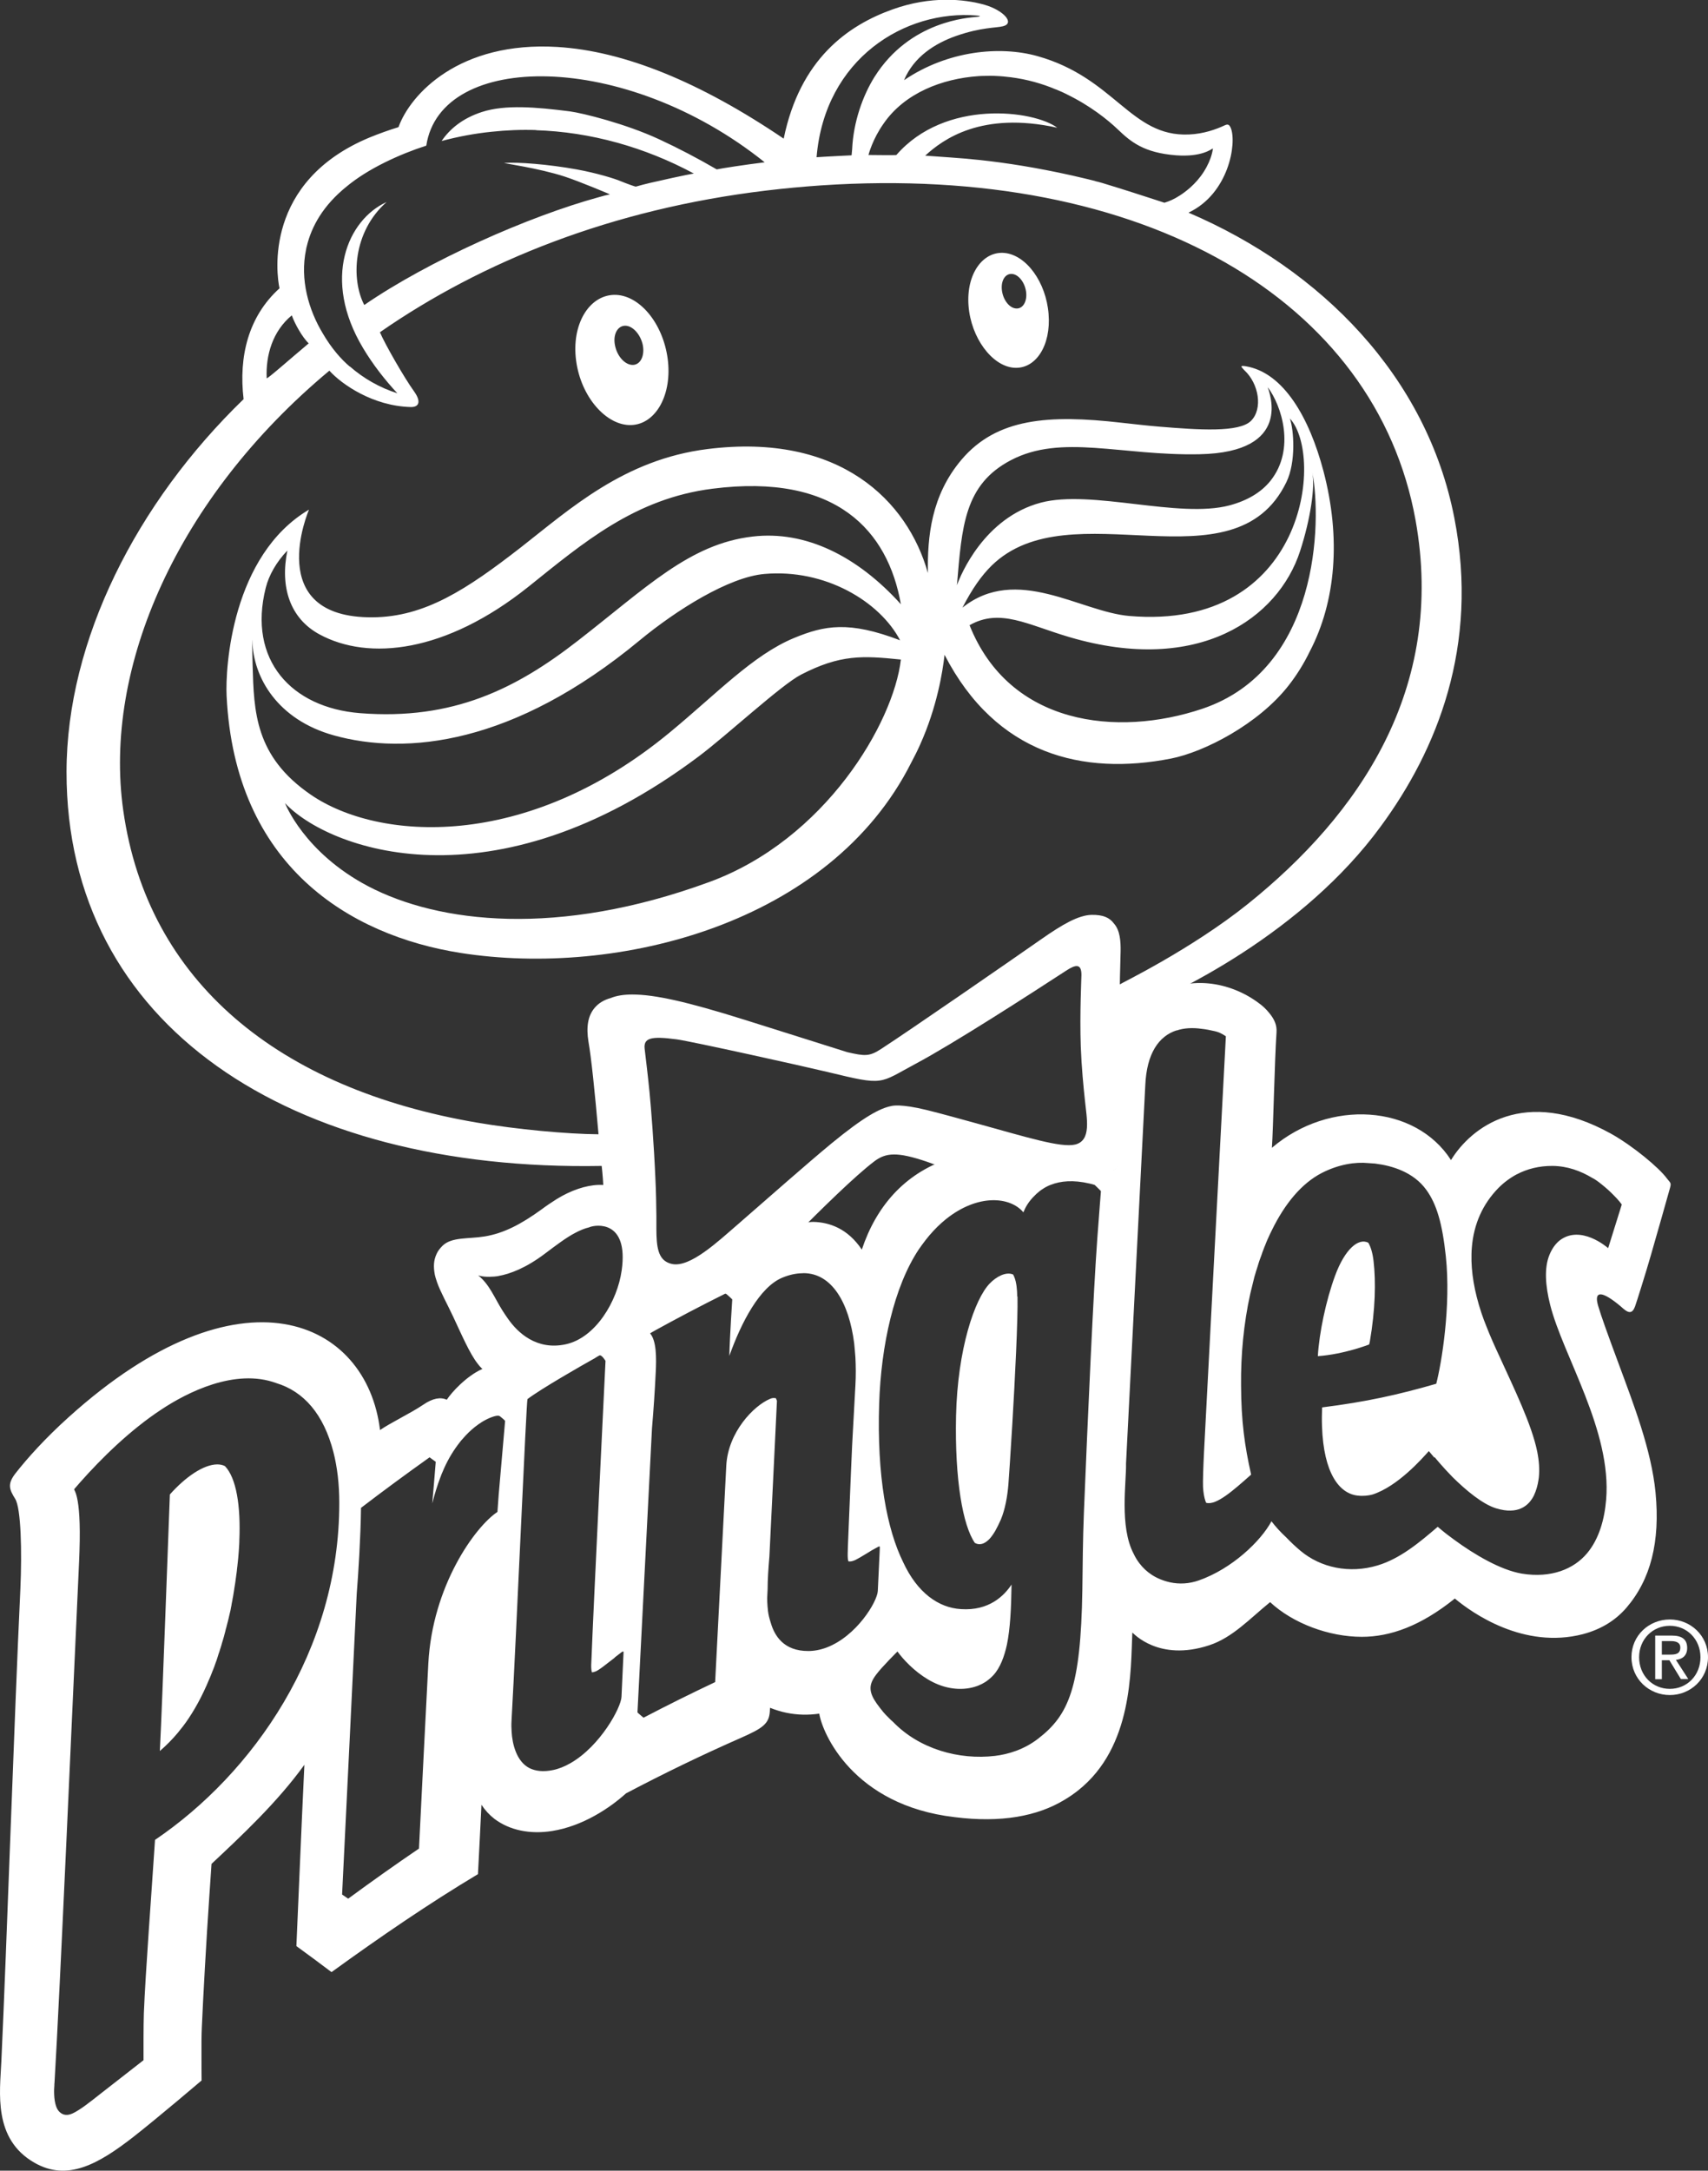
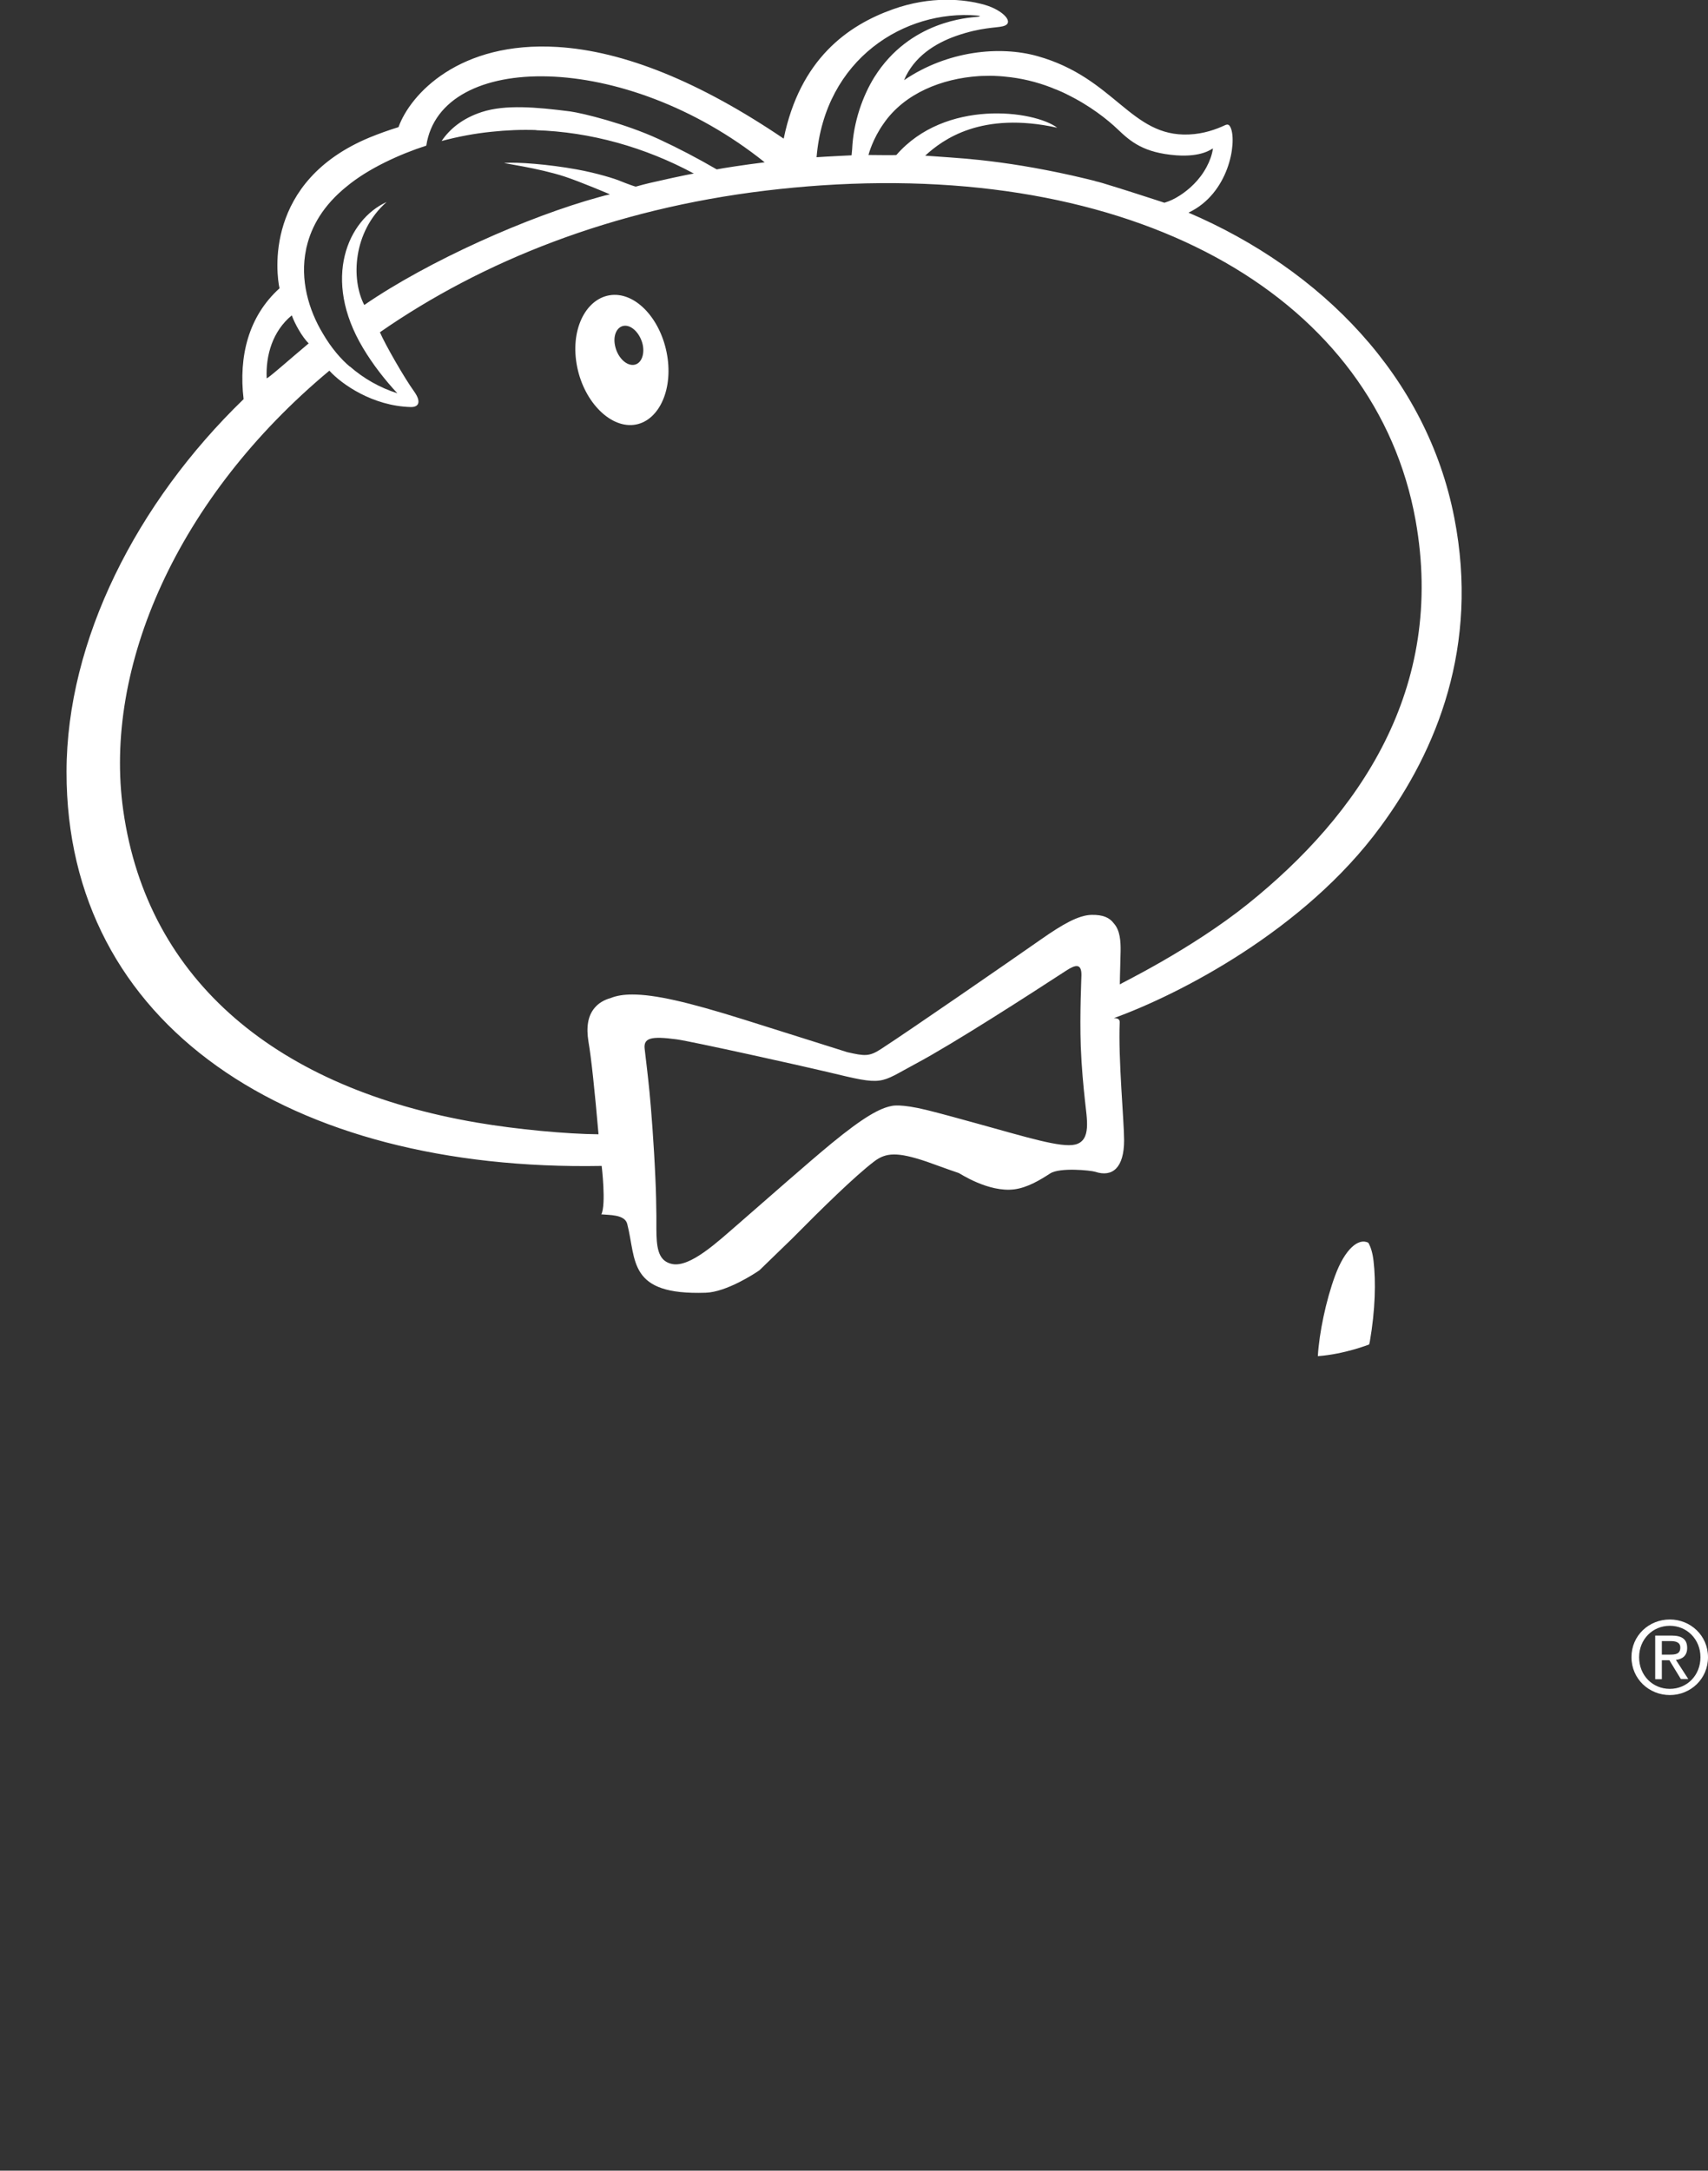
<svg xmlns="http://www.w3.org/2000/svg" id="Ebene_1" x="0px" y="0px" viewBox="0 0 1517.3 1927.3" style="enable-background:new 0 0 1517.3 1927.3;" xml:space="preserve">
  <rect x="0" y="0" width="1517.3" height="1927.3" fill="#333333" stroke="none" />
  <style type="text/css">	.st0{fill:#FFFFFF;}</style>
  <path class="st0" d="M1292,460.1c-24.3-125.7-118.2-220.8-236.2-271.3c35.9-16.9,43-61.8,37.6-75.1c-1.4-3.3-2.7-3.8-5.9-2.2 c-6.9,3.2-18.2,7.4-31.3,7.9c-51.8,2.3-65.7-50.3-134.7-69.6c-33.3-9.3-79.7-4.9-118.4,21.4c8.7-20.8,27.5-32.7,46.3-39.3 c22.4-7.8,35.3-7,41.6-8.6c10.9-2.7,0.4-14.2-16.2-19c-18.6-5.3-48.1-8-81.5,3.9c-40.3,14.3-82.6,44.3-97.1,114.9 c-74.3-50.3-141.8-77.8-201-81.4c-87.1-5.3-130.7,41.9-141.2,71.2c-8.6,2.6-17.1,5.7-25.5,9.1c-94.4,39.1-82.9,121.6-80.2,134 c-27.6,24.9-36.4,60.4-31.9,98.4c-95,91.9-157.2,214.1-157.3,330.9c-0.2,225.2,198.2,355,475.4,349.9c0,0,4.1,34.3-0.3,43 c6.7,0.7,20.8-0.1,23,8.5v0c8.3,32.5,0.4,63.4,69.7,61.1c18.5-0.6,43.9-17.2,47.8-20c1.6-1.6,27.4-26.5,29-28.1 c26.4-26.7,55.7-55.4,72.9-68.5c10.3-7.8,20.3-8.7,46.6,0.2c1.7,0.5,17.7,6.5,28.5,10.1c0.9,0.3,26.4,17.4,49.3,14.5 c11.7-1.5,22.8-8.2,31.9-14.1c8.7-5.6,36.3-2.7,40-1.5c15.3,5.1,25.7-3.5,25.7-28c0-16.8-5.3-72.5-3.9-104.8 c0.1-2.8-2.2-3.7-5.3-3.6c57.1-20.6,169.4-77.7,237-170C1276.5,666.1,1314.1,573.6,1292,460.1z M869.2,67.6c1.6-0.1,3.2-0.2,4.7-0.2 c0.2,0,0.4,0,0.6,0c1.5,0,2.9-0.1,4.4-0.1c0.2,0,0.4,0,0.6,0c0.2,0,0.4,0,0.6,0c1.3,0,2.6,0,3.8,0.1c0.6,0,1.3,0.1,1.9,0.1 c0.7,0,1.3,0.1,2,0.1c1.3,0.1,2.6,0.2,3.9,0.3c0.2,0,0.4,0,0.7,0.1c14.8,1.3,28.6,4.8,40.9,9.5c0.2,0.1,0.5,0.2,0.7,0.3 c0.6,0.2,1.2,0.4,1.7,0.7c1,0.4,1.9,0.8,2.9,1.1c0.2,0.1,0.5,0.2,0.7,0.3c3,1.2,5.8,2.5,8.6,3.9c0,0-0.1,0-0.1,0 c20.6,10,36.2,22.5,45,30.9c11.8,11.3,23.4,21,52.1,23.2l0,0c22.9,1.7,31.4-5.7,32.6-6.1c0,0.1,0,0.1,0,0.2 c-0.8,5.5-2.8,11-5.6,16.2c-6.3,11.9-15.8,20.2-23.7,25.3c-0.1,0.1-0.2,0.1-0.3,0.2c-0.1,0-0.1,0.1-0.2,0.1c-4.3,2.8-8.7,4.8-12.7,6 c-0.1,0-0.2,0.1-0.3,0.1c-0.1,0-0.2,0.1-0.3,0.1c-0.1,0-2.3-0.7-5.8-1.9c-9.9-3.2-30.7-10-49.3-15.6c-1.1-0.3-2.1-0.6-3.2-0.9 c-2-0.5-3.3-0.8-3.3-0.8c0.1,0,0.3,0,0.4,0c-8.5-2.2-16.8-4-20.9-5c-31.5-7-57.7-11.1-81.6-13.7c-18.4-2-36.4-2.9-48.8-3.9 c15.7-14.4,50-39.6,117.3-24.8c-20.7-15.5-99.5-25.7-142.9,24.2c-0.3,0.3-24.8,0-24.8,0c0.4-1.4,3.9-14.4,13.4-27.8 C803.6,82.6,837,69.8,869.2,67.6z M867.9,13.8c4.9,0.4,1.8,1-0.2,1.2c-6.6,0.7-59.3,3.1-90.9,53.4c-10.3,16.5-18.7,39.8-19.8,64.1 c0,1.1-0.5,4.3-0.5,5.4c0,0-24.6,1.2-31.1,1.7C732.7,51.9,804.2,8.4,867.9,13.8z M271.9,221.5c0.1-0.5,0.2-1,0.3-1.6 c0.1-0.2,0.1-0.4,0.2-0.7c4.3-18.5,15-37,35.4-53.5c9.3-7.7,20.7-14.9,34.3-21.6c12-5.9,24.2-10.8,36.6-14.8 c12.7-83.9,176.1-84.9,300.6,14.8c-17.2,2.1-38.5,5.4-42.6,6.3c-16.7-9.7-33.8-18.7-51.3-26.8v0c-29.8-13.8-67.9-23.2-79.1-24.7 c-29.8-3.8-57.3-6.2-78.1,0.5c-17.9,5.8-29,15.6-35.9,25.8c14.6-3.9,29.5-6.7,44.3-8.2c13.2-1.4,26.6-2,40.2-1.5 c-0.3,0-0.7,0.1-1,0.1c48.8,1.5,97.1,15.1,140.6,38.5c0,0-6.6,0.9-38.9,8.3c-3.9,0.9-8.1,2-12.7,3.3c-0.4,0.1-8-2.6-13.1-4.7 c-5.2-2.3-21.8-7.4-39.5-10.6c-24.8-4.5-52.9-6.7-64.2-5.7c-1.5,0.2,30.4,4.5,53.7,12.1l0,0c13.1,4.3,40.5,15.8,40.1,15.8 c-2.6,0.5-5.8,1.3-9.6,2.4c-62.5,17.1-151.3,56.4-208.6,95.8c-11.8-22.6-10.3-64.8,19.8-91.4C309,195,285.7,247.6,322.5,309 c8.7,14.6,19.5,28.4,30.5,40.2c-15.7-5-30.1-13.2-42.4-24c0.2,0.2,0.3,0.4,0.5,0.6c-8.2-6.8-16.9-17-24.2-29.5 C274.2,275.3,266.3,248.4,271.9,221.5z M259.2,280c2.8,7.7,9.1,19,15,24.9c-15.7,13.1-37.3,32.3-37.3,30.9v0 C236,315.5,242.1,294.1,259.2,280z M955.2,1016.2c-12.6,3.1-43.5-6.6-85.6-18.2c-17.1-4.7-33.6-9.3-46.6-12.5 c-23-5.6-30.3-3.7-31.1-3.5c-10.4,2-24.7,9.8-53.1,33.1c-20.8,17.1-56.9,49-83.6,72.2c-17.4,15-42,38.2-58,35 c-3.5-0.7-6.5-2.3-8.6-4.7c-6.4-7.3-5.4-22-5.5-38c-0.1-9.5-0.3-21.9-0.9-33.7c-1.3-30-3.8-62-5.2-76.2c-1.6-16.2-3.3-29.7-4.3-38.3 c-1.2-9.9,5.6-11.6,28.3-8.6c12.9,1.7,112.5,23.8,134.2,29c51.2,12.4,45,10.4,78.4-7.4c33.6-17.9,101.3-61.6,133.4-82.5l0,0 c8.4-5.5,13.7-6.7,13.7,3.7c0,2.7-1.6,34.1-0.6,63.5c0.7,18.4,2.4,35.9,3.7,47.9C965.4,993.1,969.8,1012.6,955.2,1016.2z  M1108.4,802.7c-50.4,40.4-113.6,70.9-113.6,71.3c0-5.7,0.7-26.2,0.7-29.6c0.1-8.4-0.4-18.3-6-24.5c-3.8-5.2-9.7-7.8-19.9-7.6 c-11.7,0.3-25.8,8.5-44.3,21.4c-29.5,20.6-116.6,80.8-142.8,97.8c-10.3,6.7-14.4,6.2-29.8,2.7c-1.1-0.3-66.4-21-92-29 c-50.4-15.8-79-22.2-99-22.2c-7.6,0-13.9,1-19.1,3.1c-6.1,1.7-10.9,4.6-14.4,8.8h0c-5.9,7-7.6,16.9-5.4,30.2c2.4,13.6,5.6,44,8.9,82 c-27.9-0.2-72.6-4.3-108.2-10.4C247.9,966.7,131.1,872,109.5,719.6c-18-127,47.9-277.9,183.1-390.5c10.8,12,38.5,31.4,72.2,32.3 c6.8,0.2,10.1-4.1,2.9-14.1c-8.4-11.6-25.6-41.5-30.2-52.3c90.6-62.9,206-109.4,343.1-125.8c16.6-2,33-3.5,49-4.6 c287.7-19.3,492.7,102.4,527.9,297.2C1284.5,611.8,1207,723.6,1108.4,802.7z" />
  <g>
    <path class="st0" d="M593.1,318.3c-4.3-31.7-25.5-57-47.7-56.5c-22.2,0.6-37.9,26.3-33.6,58.4c4.2,32.1,26.8,58,49.1,57.2  C582.9,376.5,597.4,350,593.1,318.3L593.1,318.3z M562.4,324c-6.8,0.3-14-7.3-16-17c-2.1-9.6,1.9-17.5,8.7-17.8  c6.8-0.2,13.8,7.5,15.9,17v0C572.9,315.7,569.1,323.7,562.4,324z" />
-     <path class="st0" d="M931.5,278.7L931.5,278.7c-2.2-28-19.6-52.1-39-54.1c-19.4-1.9-34.3,18.7-32.1,47  c2.2,28.3,20.8,53.3,40.2,54.9C920.1,328.1,933.8,306.7,931.5,278.7z M903,273.9c-6-0.1-11.7-7.2-12.9-15.7  c-1.2-8.6,2.6-15.2,8.6-15c5.9,0.2,11.6,7.3,12.8,15.7C912.7,267.3,908.9,274.1,903,273.9z" />
  </g>
-   <path class="st0" d="M1175.7,418.3c-12.5-47.4-35.4-87.5-69-93.1c-5.6-0.9-3.9,0.6-2.4,2.3c0.4,0.4,0.7,0.9,1.2,1.3 c12.8,11.9,16.5,34.1,5.9,44.8c-10.5,10.6-46.5,8.1-81.7,5.2c-11.1-0.9-22.6-2.3-33.8-3.5c-64-7.3-110.4-4.2-141.8,32.9 c-26.9,31.8-30.3,68.3-29.8,100.6c-17.9-64-78.2-124.8-195.7-110.1c-74.2,9.2-122.3,53.3-165.9,87.3 c-48.1,37.4-85.2,61.7-131.4,62.1c-98.7,0.9-56.8-95.6-56.8-95.6c-68.8,40.7-74.4,140.7-73.2,165.2 c7.3,151.2,109.4,212.9,207.9,228.4c139.7,21.9,328.3-25.8,400.3-169c2.8-5.2,5.5-10.6,7.9-16c15-33.3,20-64.7,21.7-79.7 c45.9,88.9,123.1,107.4,201.2,92.1c29.4-5.8,77.4-30.4,104.3-64.7c7.4-9.4,13.7-19.6,18.9-30.3 C1186.8,533.9,1191.3,477.6,1175.7,418.3L1175.7,418.3z M236.1,521.8c2.8-11,9.3-22.7,19.2-33c-6.6,32.2,2.1,60.2,28.6,74.5 c43.5,23.5,111.9,16.5,185.6-42.4c48.7-39,94.5-78.3,163.5-87c110.2-14,155.8,37.5,167.3,102.6c-38.5-42.6-84.6-65.7-131.8-60.1 c-55.9,6.5-94.3,45.3-155.3,92.6c-54.5,42.4-110.7,70.7-193.3,64.2C258.9,628.4,219.9,586,236.1,521.8L236.1,521.8z M224.4,590.5 c-0.4-14.8-0.3-25.3-0.2-21.6c0.7,32.7,22.4,70.1,72.3,84c64.2,17.9,159.6,8.5,271.7-84.3c32.7-27,79.3-56.3,111-59 c53.9-4.7,102.4,24.5,120.4,58.9c-45.4-17.3-67-13.3-94.3-2c-36.4,15.1-68.6,49.4-110.3,83.8c-128.3,106-259.3,96.2-318.9,55.3 C226.4,671.5,225.6,631.9,224.4,590.5L224.4,590.5z M629.9,783.2c-134.3,49.2-240.2,36.5-302.8,3.7c-57.1-30-73.9-73.8-73.9-73.8 c37.8,40.4,183.6,96.4,367.5-41.5c25.1-18.8,73.4-63.6,90.9-72.6c34.9-18,54.7-16.9,88.7-13.4C793.8,641.8,733.1,745.5,629.9,783.2z  M898,408.6c45.1-23.6,97.7-3.8,167.8-5.3c83.3-1.7,61.7-55,60.4-59.5c12.3,16.3,24.8,54.9,2.5,83c-8.3,10.4-20.7,17.7-36.4,21.9 c-45.2,12-122.7-14.3-167.7-2.4c-50.3,13.4-71.2,64.1-74.5,73.3C854.5,467.3,856.6,430.3,898,408.6L898,408.6z M880.8,502.3 c70.2-68.8,215.2,22.6,262-74.3c8.6-17.8,6.6-46.1,3.1-56.4c30.5,33,14.1,188.7-142.8,175.3c-43.4-3.7-99.9-45.8-148.1-7.4 C863.8,522.5,871.9,511.1,880.8,502.3L880.8,502.3z M1067.8,629.4c-75.4,25.2-171,14.7-206.5-74.3c27.2-15.4,51.6-0.3,88.8,10.6 c114.9,33.8,185.5-16.9,204.8-76.3c9.5-29.2,13.4-57.4,10.9-70.1C1174.2,462.9,1172.1,594.5,1067.8,629.4L1067.8,629.4z" />
  <g>
-     <path class="st0" d="M193,1300.2c-12.3,0.1-28.3,11.2-42.1,26.7c-1.3,31.7-6.5,180.9-8.9,227.8c0,0,0.1,0,0.1-0.1  c5.9-5.1,11.3-10.6,16.3-16.6c0.1-0.1,0.1-0.2,0.2-0.3c0.6-0.8,1.3-1.6,1.9-2.4c0.2-0.2,0.4-0.5,0.6-0.7c0.7-0.9,1.4-1.8,2.1-2.7  c0.1-0.1,0.2-0.2,0.2-0.3c0.5-0.6,0.9-1.3,1.4-1.9c0,0,0.1-0.1,0.1-0.1c7.4-10.4,14.6-23.2,21.1-39c0.1-0.1,0.1-0.3,0.2-0.4  c0.3-0.6,0.5-1.3,0.8-1.9c0.2-0.5,0.4-1,0.6-1.5v0c0,0,0,0,0,0l0,0c0.5-1.2,0.9-2.4,1.4-3.6c0.1-0.1,0.1-0.3,0.2-0.4  c0.4-1,0.8-2.1,1.2-3.1c0.1-0.3,0.2-0.6,0.3-0.9c0.3-0.9,0.7-1.8,1-2.8c0.1-0.3,0.2-0.7,0.4-1c0.3-0.9,0.6-1.8,0.9-2.7  c0.1-0.3,0.2-0.7,0.3-1c0.3-0.9,0.6-1.9,0.9-2.9c0.1-0.3,0.2-0.6,0.3-0.8c0.4-1.2,0.8-2.3,1.1-3.5c0-0.1,0-0.1,0.1-0.2  c0.4-1.3,0.8-2.6,1.2-3.9c0-0.1,0-0.1,0-0.2c0.4-1.2,0.7-2.4,1.1-3.6c0.1-0.3,0.2-0.7,0.3-1c0.3-0.9,0.5-1.8,0.8-2.8  c0.1-0.4,0.2-0.8,0.3-1.2c0.2-0.9,0.5-1.7,0.7-2.6c0.1-0.4,0.2-0.9,0.3-1.3c0.2-0.8,0.4-1.7,0.7-2.5c0.1-0.4,0.2-0.9,0.3-1.3  c0.2-0.9,0.5-1.8,0.7-2.7c0.1-0.4,0.2-0.7,0.3-1.1c0.3-1.2,0.6-2.4,0.9-3.7c0,0,0-0.1,0-0.1c0.3-1.3,0.6-2.5,0.9-3.8  c0.1-0.4,0.2-0.9,0.3-1.3c0.2-0.8,0.4-1.6,0.5-2.4c0.1-0.5,0.2-1.1,0.3-1.6c0.2-0.7,0.3-1.4,0.4-2.2c0.1-0.6,0.2-1.2,0.3-1.7  c0.1-0.7,0.3-1.4,0.4-2c0.1-0.6,0.2-1.2,0.3-1.8c0.1-0.7,0.2-1.3,0.4-2c0.1-0.6,0.2-1.2,0.3-1.9c0.1-0.6,0.2-1.3,0.3-1.9  c0.1-0.6,0.2-1.3,0.3-1.9c0.1-0.5,0.2-1,0.2-1.4c0.2-1.4,0.5-2.9,0.7-4.3c0.1-0.5,0.1-0.9,0.2-1.4c0.1-0.8,0.2-1.5,0.3-2.3  c0.1-0.5,0.1-0.9,0.2-1.4c0.1-0.8,0.2-1.5,0.3-2.3c0.1-0.4,0.1-0.9,0.2-1.3c0.1-0.8,0.2-1.6,0.3-2.4c0-0.4,0.1-0.8,0.1-1.2  c0.1-0.8,0.2-1.7,0.3-2.5c0-0.3,0.1-0.6,0.1-0.9c0.5-4.2,0.9-8.4,1.2-12.6c0,0,0-0.1,0-0.1c0.1-1,0.1-2,0.2-2.9c0-0.1,0-0.3,0-0.4  c0.1-1,0.1-1.9,0.2-2.9c0-0.1,0-0.3,0-0.4c0.1-1,0.1-2,0.1-2.9c0,0,0-0.1,0-0.1c1.3-30.4-2.6-55.4-12.8-66  C197.8,1300.7,195.5,1300.2,193,1300.2z" />
-     <path class="st0" d="M903.6,1151c0-0.5,0-0.9,0-1.4c0-1-0.1-2-0.1-2.8c0-0.7-0.1-1.3-0.2-2c0-0.1,0-0.2,0-0.3  c-0.1-0.7-0.1-1.4-0.2-2c0-0.1,0-0.1,0-0.2c-0.1-0.7-0.2-1.3-0.3-2c0,0,0,0,0,0c-0.6-3.7-1.6-6.5-2.8-8.7  c-6.6-2.8-15.2,2.2-20.7,7.9c-13.4,13.7-28.7,58.3-30,117.9c-1.2,56.8,6.1,97.3,16.7,112.5c2.5,1.4,5,1.5,7.7,0.4  c-0.1,0-0.2,0.1-0.3,0.1c1.6-0.6,3.4-1.8,5.4-3.8c1.8-1.9,3.6-4.4,5.4-7.5c1.6-2.8,3.2-6.1,4.9-9.9c3.8-9.1,5.8-20.4,6.7-31.1  c0.5-6,1.9-27.7,3.5-53.9c2.4-40.6,5-92.1,4.6-113C903.6,1151.1,903.6,1151,903.6,1151z" />
-     <path class="st0" d="M1436.7,1157.4c2,1.6,3.7,3,5.1,4.3c4.9,4.3,8.2,4.8,10.6-1.5c1-2.5,10-31.2,14-45.2  c3-10.4,16.6-57.9,17.3-60.8c1.1-4.3,0-4-3-8c-6.9-9.4-30-28.7-49.7-39.7c-77-42.5-124.3-5.5-142,23.5  c-31.7-49.3-107.8-54.6-159.1-10.9c1.2-17.5,2.4-77.4,4.1-102.6c0.4-6.3-1.8-11.4-6.4-17c-2.7-3.4-5.9-6.4-9.4-8.9  c-24.4-18.3-62.8-26.9-96.3-4.1c-2.4,1.6-41,10.1-43.4,12.1c-2.1,1.8-1.5,12.1-1.6,15.4c-0.9,29.4,18,91.7,18,107.7  c0,26.2-14.1,18.7-30.6,11.6c-16.5-7.2-53.7-1.1-59,10.1c-5.3,11.1-39-6.1-39-6c-7.8-3-15.7-5.8-23.6-8.5  c-39.8,13.3-64.6,43-77.1,80.6c-12.5-18.7-28.7-24.2-42.8-24.6c-4.3-0.1-10.3,1.3-16.8,3.8c-10.8,6.6-25.2,17.9-33.9,22.2  c-10.5,5.2-13.7-3.8-23.2-2.7c-23.2,25.4-51.7,24.1-68.6,16.3c-7.9-3.6-10.9-12.7-11.9-21.3c-0.9-2.9-1.8-6.4-1.7-9.6  c0-4.4-0.4-10.7-1.1-14.5c-2.5-4-6-9.7-8.4-14.5c-9.3-18.2-37.8-15.3-62.6,0c-4.6,2.9-9.1,5.9-13.5,9.2  c-18.5,13.4-33.7,21.2-50.5,24c-14.8,2.4-29.3,0.3-37.5,8.3c-2.2,2.2-4.1,4.6-5.2,7.1c-2.7,5.8-3,11.3-1.6,18.7  c0.3,1.5,0.9,3.4,1.9,6.4c3.1,8.9,9,19.2,14.5,31c7.2,15.3,14.4,32.2,21.5,41.3c1.9,2.5,3.5,4.2,4.4,4.8  c-14.2,6.3-27.5,20.9-31.7,27.4c-5.4-2.5-12.3-1.5-20.9,4.4c-11.1,7.5-28.6,15.8-38.4,22.5c-11.8-97.8-123.5-149.3-276.2-11.8  c-21.5,19.3-37.5,37.3-47.6,50.2c-7.4,9.5-5.6,14.2-0.3,22.7c5.2,8.3,6.1,46.6,4.6,80.2C12.7,1524.5,6,1726.8,1.2,1830.3  c-1.3,27.7-7.5,68.9,29.5,90c29.1,16.6,56.4,1.5,88.3-23.4c21.2-16.6,60.1-49.7,60.1-49.7c-0.1-6.4-0.1-14.1-0.1-20.4  c-0.1-10.6,0-20.6,0.3-26.7c1.1-25.9,3.9-76.3,6.6-115.7c0.7-10,1.4-19.9,2-29.5c26.1-24.5,58.2-54.3,82.5-88  c-2.4,48.6-6.8,156-7.1,161c10.5,7.6,20.9,15.3,31.2,23.1c43.1-31.2,86.5-60.9,130.1-87c1.1-20.5,2.1-41.1,3.1-61.6  c3.3,5,7.1,9.1,11.5,12.5c13.5,10.2,31.7,13.9,51.3,10.8c27.1-4.3,51.1-20.3,65.6-33.4c33.4-17.6,67.5-34.1,102.1-49.3  c19.3-8.5,25.1-12.5,25.7-23.7c0-1,0.1-2,0.2-3c9.3,3.8,19.3,5.9,29.3,6.1c4.7,0.1,9.5-0.2,14.4-0.9c2.6,16.9,29.7,81.4,120.3,91.9  c41.2,5.2,73.4-0.8,97.4-15.3c4.4-2.6,8.6-5.5,12.6-8.7c48.3-38.6,46.3-106.4,47.8-139.9c0.9,0.5,23.3,26.1,68.3,11.3  c20.7-6.8,35.9-23.5,54.1-38.3c20.3,18.9,52.3,30.8,81.5,30.8c25.2,0,52.3-9.6,82.6-34c15.3,12.8,61.2,45.3,113.9,31.6  c16.6-4.4,29.2-12.6,38.6-23.5c21.5-25.1,30-58.4,25.8-102.2l0,0c-3.7-38-19.8-79.2-32.5-113.6c-10-26.9-15.8-43-18.5-52.2  C1416.1,1147.2,1421.4,1145.3,1436.7,1157.4z M137.7,1633.6c-3.3,50.5-8.4,116.5-9.9,153.8c-0.4,10.3-0.3,36.5-0.3,41.8  c0,0-22,17.2-38.1,29.7c-9.9,7.8-18,14.3-25,17.6c-6.1,2.8-10.1,0.6-12.6-2.6c-1.2-1.5-2-3.7-2.6-6c-0.4-1.5-0.7-3.4-0.9-5.5  c-0.3-3.5-0.3-6.9-0.1-9.3c0-0.5,0.1-1,0.1-1.5c0,0,0,0,0,0c0-0.3,0-0.5,0-0.8c0-0.4,0-0.7,0.1-1.1c4.9-81.5,16-336,21.9-464  c0.1-2.9,0.2-5.6,0.3-8.2c1.8-53-5.7-54.2-4.6-55.4c1.7-2,3.5-4,5.3-6.1c19-21.4,44.3-46.3,72-64.5c22.5-14.9,65.3-37,102.1-23.5  c24.4,7.4,42.1,27.5,50.8,61.3c3.4,13.3,5.2,28.4,5.2,44.9h0C301.6,1465.8,224.6,1574.8,137.7,1633.6z M443,1327.2  c-0.6,9.1-1.1,15.1-1.1,15.2c-19.8,13.1-57.8,65.6-61.4,134.7c-2.8,54.7-5.6,109.5-8.3,164.2c-21.2,14.4-42.2,29.3-62.9,44.5  c-1.8-1.2-3.6-2.5-5.4-3.7c0,0,0,0,0,0c0,0,0,0,0,0c4.4-89.1,8.7-178.1,13-267.1c1.4-17.3,3.5-50.5,3.8-76.1c0,0,0,0,0,0  c0,0,0,0,0-0.1c20-15.3,40.3-30.2,60.8-44.8c0,0,0.1-0.1,0.1-0.1c0,0,0,0,0,0c0,0,0,0,0,0c0,0,0,0,0,0c1.8,1.3,3.6,2.7,5.5,4  c-1,12.3-2,24.6-3.1,36.9c2.2-8.5,4.5-16,7.1-22.8c0.2-0.5,0.4-1,0.6-1.5c0,0,0,0,0-0.1c0.4-1.2,0.9-2.3,1.4-3.4  c0.1-0.2,0.2-0.5,0.3-0.7c0.4-0.9,0.7-1.7,1.1-2.6c4-8.9,8.7-16.5,14.4-23.7c0.5-0.7,1.1-1.4,1.7-2l0,0c3.7-4.4,7.5-8,11.1-10.9  c2.4-1.9,4.7-3.5,6.8-4.8c0,0,0,0,0,0c6.4-3.8,11.5-5.3,13.6-5.3c0.7-0.1,1.5,0.1,2.3,0.7l0,0c1.7,1.3,4.4,3.7,4.3,4  C447.7,1274.4,444.3,1311.1,443,1327.2z M446.3,1163.5c-7-11.1-11.5-23.2-21.5-31.1c0,0,0,0,0,0c0,0,0,0,0,0c0,0,0,0,0.1,0  c0.5,0.2,5,1.7,12.8,1.1c0.1,0,0.2,0,0.3,0c0.5,0,0.9-0.1,1.4-0.1c0.3,0,0.5-0.1,0.8-0.1c0.3,0,0.6-0.1,1-0.1  c0.4-0.1,0.9-0.1,1.3-0.2c0.1,0,0.3,0,0.4-0.1c10.1-1.8,24.1-6.9,41.3-19.9c9.7-7.3,18.7-14.1,26.3-18.1c4.8-2.6,9.1-4.3,13-5.2  c0,0,0.1,0,0.1-0.1c5.9-2.4,34.9-6.4,28.7,38.2l0,0c-3.8,27.4-23.1,60.1-49.9,65.8c-25.7,5.5-42.5-10.3-51.2-22.8  C449.4,1168.3,447.8,1165.8,446.3,1163.5z M553.9,1467.9c-0.1,4-1.3,25.4-1.8,38.7c-0.4,9.6-18.8,43.6-45.2,58.8  c-5.4,3.1-10.7,5.2-15.7,6.2c-8.7,1.8-15.5,0.9-20.8-1.7c-11.5-5.8-15.3-21.3-15.9-32.3c-0.2-3-0.3-6.2-0.1-9.6  c4.3-76.1,13.2-285.1,14.2-285.8c12.3-9.3,47.8-29.6,59.8-36.3c1.5-1,2.9-1.8,4-2.4c2-1.1,5.5,4.8,5.5,4.8c0,0-11.3,231-12.4,263.1  c-0.1,3.9-0.8,9.5,0.3,13.4c1.1,0,2.4-0.4,3.6-0.9c3.1-1.4,8.7-5.9,12.4-8.8c0.2-0.2,1.9-1.4,3.4-2.6c0.2-0.2,0.4-0.3,0.6-0.5  c0.3-0.3,0.6-0.6,0.8-0.8c1-0.8,3.7-2.8,5.9-4.5h0C554.2,1465.8,553.9,1466.5,553.9,1467.9z M734.3,1462.8  c-5.6,2.1-11.1,3.1-16.2,3.1c-21.9,0.1-30.1-13.6-33.4-25.1c-0.6-1.8-1.1-3.6-1.6-5.6c0,0,0,0,0,0c-0.2-0.9-0.4-1.9-0.6-2.9  c0-0.1,0-0.2,0-0.3c-0.2-0.9-0.3-1.8-0.4-2.8c0-0.1,0-0.2,0-0.4c-0.1-0.9-0.2-1.9-0.3-2.9c0-0.1,0-0.2,0-0.3  c-0.1-1-0.1-2.1-0.2-3.2c0,0,0-0.1,0-0.1c-0.1-2.3-0.1-4.6,0.1-7c0.1-1.3,0.1-2.7,0.2-4.1c0-8.9,0.7-18.6,1.6-29.4  c2-39.2,4.4-91.4,6.7-138c-0.3-0.9-0.6-1.6-0.9-2.3c-1.8-0.5-3.7-0.2-5.2,0.5c-14.6,6.1-37.3,29.6-38.9,59.2  c-3.3,64.1-6.6,128.2-9.9,192.3c-21.4,10.1-42.6,20.6-63.6,31.6c0,0-5.2-4.3-5.4-4.7c0,0,0,0,0,0c0,0,9.4-184.5,12.9-252.3  c1.4-16.4,2.5-32.8,3.3-49.3c0.7-13.1,0.7-28.5-5-34.9c0-0.4,30.8-17.1,50.9-27.3c3.4-1.7,9.5-4.8,14.5-7.3c1.8-1,1.7-0.9,3.5,0.6  c1.4,1.2,2.8,2.5,4.1,3.8c0,0-2.1,31.2-2.6,50.3c0.1-0.2,0.1-0.3,0.1-0.4c10.5-29.3,26.8-60.9,47-69.2c6.3-2.6,12-3.8,17.4-3.9  c0.2,0,0.3,0,0.5,0c0.3,0,0.6-0.1,0.9-0.1c25.2,0,40.4,26.3,45,62.2c0.4,4.2,0.8,8.3,1.1,12.5c0.4,7.9,0.5,16.2,0,24.9  c-0.6,11.5-1.5,27.1-2.4,43.9c-0.3,2.6-2.4,53.1-3.9,90.1c-0.6,15.1-0.9,19.3,0.1,22.3c1.8,0.3,3.9-0.2,6.1-1.2  c2.1-1,8.2-4.6,11.9-6.9c0.6-0.4,1.4-0.9,2.4-1.5c1.8-1,6.6-3.7,6.9-3.7c0.3,0,0.6,0.2,0.6,0.6c0.1,0.7-1.2,24.7-1.8,39  C779.3,1422.2,760.9,1452.7,734.3,1462.8z M974.8,1099.4c-3.4,45.8-8.6,161.8-11.9,243.1c-1,24.4-1.1,47.7-1.4,69.3  c-1.4,86.8-12.1,110.9-39.1,131.8c-12.6,9.8-26.8,14-38.4,15.4c-32.1,3.8-67.3-6-90.7-30.2c-0.6-0.6-1.3-1.1-1.9-1.7  c-0.2-0.2-0.4-0.3-0.5-0.5c-0.8-0.8-1.6-1.6-2.4-2.4c-0.5-0.5-0.9-0.9-1.4-1.4c-0.3-0.3-0.7-0.7-1-1.1c-0.8-0.8-1.5-1.7-2.2-2.5  c0,0,0,0,0-0.1c-0.8-1-1.7-2-2.5-3.1c-0.1-0.1-0.2-0.2-0.2-0.3c-0.8-1-1.6-2.1-2.4-3.2c-3.3-4.7-5-8.5-5.4-12.1  c-0.5-4.6,1.3-8.7,4.9-13.5c5.2-7,18.9-20.5,19-20.6c0,0,0,0,0,0c0,0,0,0,0,0c0.1,0.2,0.2,0.3,0.3,0.5c0.5,0.7,1.1,1.4,1.6,2.1  c0,0,0,0,0,0c6.4,8.1,17.2,18.5,29.7,24.7c13.4,6.7,27.4,7.5,38.8,3.5c-0.3,0.1-0.6,0.1-0.8,0.2c0.9-0.2,1.8-0.5,2.6-0.9  c1.9-0.8,3.8-1.7,5.5-2.8c0.3-0.2,0.6-0.4,0.9-0.6c0.2-0.1,0.4-0.3,0.6-0.4c2.2-1.6,4.3-3.4,6.1-5.4c6-6.6,9.6-16.5,11.9-27  c2.9-14.1,3.8-32,4.1-53.3c-6.5,9.8-19.9,23.5-45,21.8c-19.9-1.2-38.8-14.6-51.3-41.7c-14.4-29.2-23.4-76.2-21.3-140.8  c1.7-51.8,13.2-103.8,35.2-136.9c0.9-1.3,1.8-2.6,2.7-3.8c2.2-3,4.4-5.9,6.7-8.6c4.7-5.5,9.6-10.3,14.8-14.5  c28.3-22.6,57-20,68.7-6c0.2-0.4,0.4-0.9,0.6-1.3c1-2.5,3.7-8.1,9.8-13.9c0.2-0.2,0.5-0.4,0.7-0.7c0.1-0.1,0.2-0.2,0.3-0.3  c0.9-0.8,1.9-1.7,2.9-2.5c0,0,0.1,0,0.1-0.1c1.2-0.9,2.4-1.7,3.7-2.5c0.1-0.1,0.3-0.2,0.4-0.3c0.4-0.2,0.7-0.4,1.1-0.6  c0.2-0.1,0.3-0.2,0.5-0.3c1.3-0.7,2.6-1.3,4.1-1.9c0,0,0,0,0.1,0v0c8.6-3.4,19.9-4.6,34.7-1.1h0c1.5,0.3,2.9,0.7,4.4,1.2  c0,0,0,0,0,0c0,0,0,0,0,0c1.8,1.8,5.2,5,5.5,5.5C977.9,1058.2,976.7,1074.5,974.8,1099.4z M1377.1,1158.6  c11.5,45.4,54.9,111.9,49.7,173h0c-1.4,17.1-6.2,34.8-17,47.6c-11.7,13.9-31.7,22.2-57.8,18c-19.1-3.2-42.4-17.1-59.9-29.9  c-4.3-3.1-8.5-6.3-12.4-9.6c-0.9-0.7-1.7-1.4-2.5-2.1c-16.2,13.9-33.4,28.3-53.4,34.3c-25.2,7.6-50.7,1.9-68.4-12.9  c-4.2-3.5-8.7-7.7-12.8-12c-5.1-4.7-9.6-9.7-13.1-14.3c-9.4,17.6-35.1,42.2-64.5,52.5c-8.5,3-17.3,3.5-25.6,1.7  c-12.5-2.8-21.2-9-27.2-16.9c-2-2.6-3.7-5.4-5.1-8.4c-12.8-24.2-6.4-63.9-6.8-80.2c5.7-111.9,11.4-223.8,17.1-335.6  c1.2-28.5,12-43.9,27.9-49c-0.1,0.1-0.1,0.1-0.2,0.2c6.7-2.3,14.4-2.7,22.6-1.5c3.4,0.3,8.1,1.3,11.6,2.1c0.9,0.2,3,0.8,4.5,1.5  c2.8,1.3,5.2,3,5.2,3c-2.3,43.3-18.5,349.9-19.4,368.8c-0.7,14.1-1.1,26.7-0.9,31.2c0.3,5.2,1,9.4,2.2,12.8c0.2,0.5,0.4,1,0.6,1.4  c9,2.6,24.4-11.3,39.9-25c0-0.1,0-0.2,0-0.2c-5.7-25.3-8.8-47.2-8.9-79.1c-0.3-27.2,2.4-55.1,8.1-81c0-0.1,0.1-0.3,0.1-0.4  c0.2-1,0.5-2,0.7-3c0.1-0.2,0.1-0.5,0.2-0.7c0.7-3,1.5-6,2.2-9c0.1-0.3,0.2-0.6,0.2-0.9c0.2-0.8,0.5-1.7,0.7-2.5  c0.1-0.4,0.2-0.8,0.4-1.3c0.2-0.8,0.5-1.6,0.7-2.4c0.1-0.4,0.2-0.8,0.4-1.2c0.5-1.6,1-3.2,1.5-4.8c0.1-0.2,0.2-0.5,0.2-0.7  c0.2-0.8,0.5-1.5,0.7-2.2c0.2-0.5,0.3-0.9,0.5-1.4c0.2-0.7,0.5-1.5,0.8-2.2c0.2-0.4,0.3-0.9,0.5-1.3c0.3-0.8,0.5-1.5,0.8-2.3  c0-0.1,0.1-0.3,0.1-0.4c0.6-1.7,1.3-3.3,1.9-5c0.1-0.3,0.2-0.6,0.4-0.9c0.3-0.8,0.6-1.5,0.9-2.3c0.1-0.3,0.3-0.6,0.4-1  c0.3-0.8,0.7-1.6,1-2.4c0.1-0.1,0.1-0.3,0.2-0.4c1.2-2.8,2.5-5.5,3.8-8.1c0-0.1,0.1-0.1,0.1-0.2c11.4-23.2,26.2-41.3,44.3-50.6  c14.9-7.6,29.6-9.9,41.4-8.7c1.4,0.1,2.9,0.2,4.3,0.3c0.9,0,1.6,0.1,2.2,0.2c14.2,1.8,33.4,7.3,44.9,23.3  c9.2,12.7,14.2,29.9,17.3,59c4.7,44.2-3.8,94.8-8.5,113.1c-33.5,9.7-62.4,16.1-101.4,21c-0.2,5.5-0.3,11.1-0.1,16.6  c1.4,42.3,15.6,59.9,31.6,61.7c5.2,0.6,9.7,0,13.1-0.9c22.7-7.2,44.8-32.6,50.2-38.6c0.2,0.2,2,2.4,4.9,5.8  c0.1-0.1,0.2-0.3,0.3-0.4c0.3,0.4,6.7,8.3,16,17.8c11.7,11.5,26.3,23.8,38.5,27.6c5,1.5,9.5,2.2,13.4,2c-0.1,0-0.3,0-0.4,0  c14.2-0.2,19.5-11.1,20.7-13.5c2-4.3,3.3-8.9,4-13.6c0,0,0-0.1,0-0.1c0.1-0.7,0.2-1.4,0.3-2c0,0,0,0,0,0c0.8-7.3,0.2-15-1.4-23.1  c-4.9-24.2-20.6-56.1-33.8-85.1c-4.1-8.8-8-17.5-11.3-26c-1.7-4.2-3.2-8.2-4.5-12.1c-6.3-19-9.2-36.3-8.8-51.9c0-0.1,0-0.1,0-0.2  c0-1,0.1-2.1,0.1-3.1c0-0.3,0-0.7,0.1-1c0-0.6,0.1-1.2,0.1-1.8c1.7-21,9.7-38.7,23.7-53c4.8-4.8,10.3-8.9,16.3-12.1  c-0.1,0.1-0.2,0.1-0.3,0.2c9.4-5,20.2-7.7,32-7.6c13.3,0.1,25.2,4.6,35,10.5c2.6,1.2,5.7,3.5,8.9,6.1c3.9,3.1,7.4,6.3,10.3,9.3  c4.5,4.4,7.3,8.3,7.3,8.4c-1.9,5.9-11.4,36.6-12.1,38.7c-1.3-1.1-24.1-20.7-42.6-7.2c-4,3-7.3,7.6-9.6,13.3  C1371.7,1125.9,1372.8,1141.5,1377.1,1158.6z" />
    <path class="st0" d="M1216.9,1191.1c4.9-28.4,5.4-53.3,3.3-71.4c-0.8-7-2.4-12.4-4.6-16.2c0,0-0.1-0.1-0.1-0.1  c-8.6-4.5-20.7,5.4-29.5,29.3c-8.1,22-14.1,50.8-15.3,71.4c23.6-1.7,45.7-10.4,45.6-10.4L1216.9,1191.1z" />
  </g>
  <g>
    <path class="st0" d="M1456.1,1471.4c0-15.9,12-27.9,27.3-27.9c15.2,0,27.2,12,27.2,27.9c0,16.2-12,28.1-27.2,28.1  C1468.1,1499.5,1456.1,1487.6,1456.1,1471.4z M1483.4,1505c18.3,0,33.9-14.2,33.9-33.6c0-19.3-15.6-33.5-33.9-33.5  c-18.5,0-34.1,14.2-34.1,33.5C1449.4,1490.8,1465,1505,1483.4,1505z M1476.3,1474.1h6.7l10.2,16.7h6.6l-11-17  c5.7-0.7,10-3.7,10-10.6c0-7.6-4.5-11-13.7-11h-14.7v38.7h5.9L1476.3,1474.1L1476.3,1474.1z M1476.3,1469.1v-12h8  c4.1,0,8.4,0.9,8.4,5.7c0,5.9-4.4,6.3-9.4,6.3L1476.3,1469.1L1476.3,1469.1z" />
  </g>
</svg>